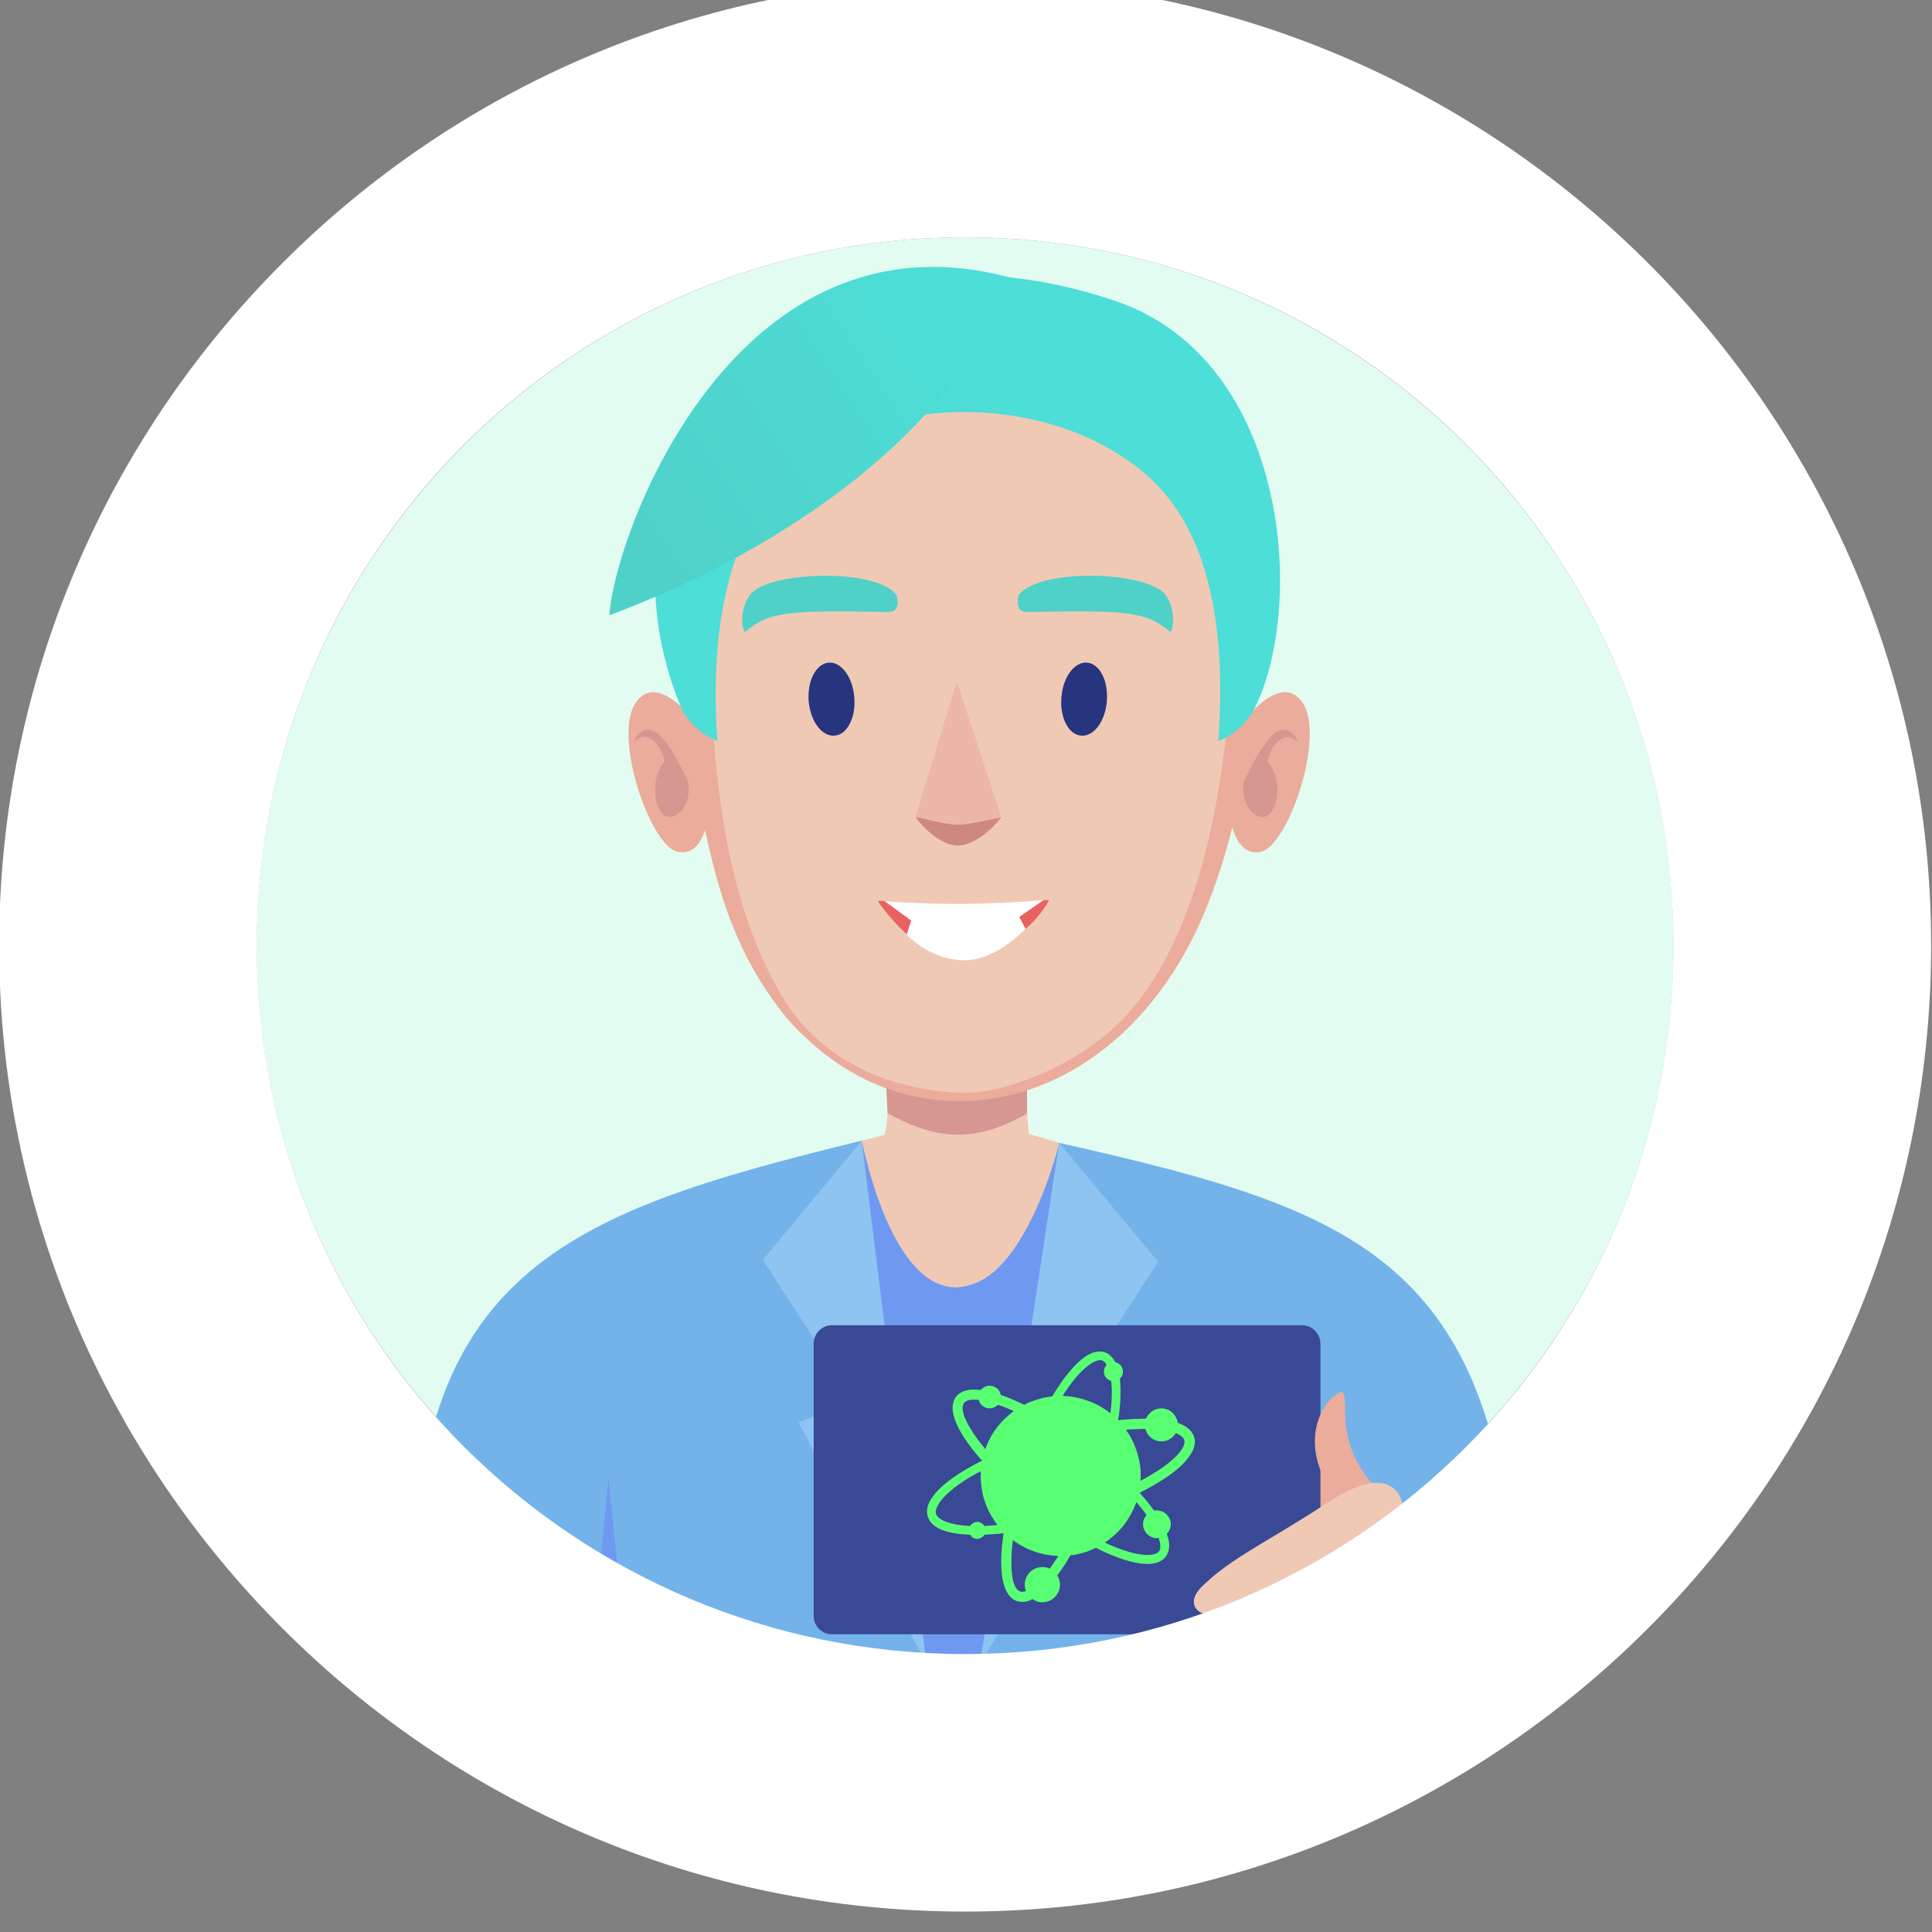
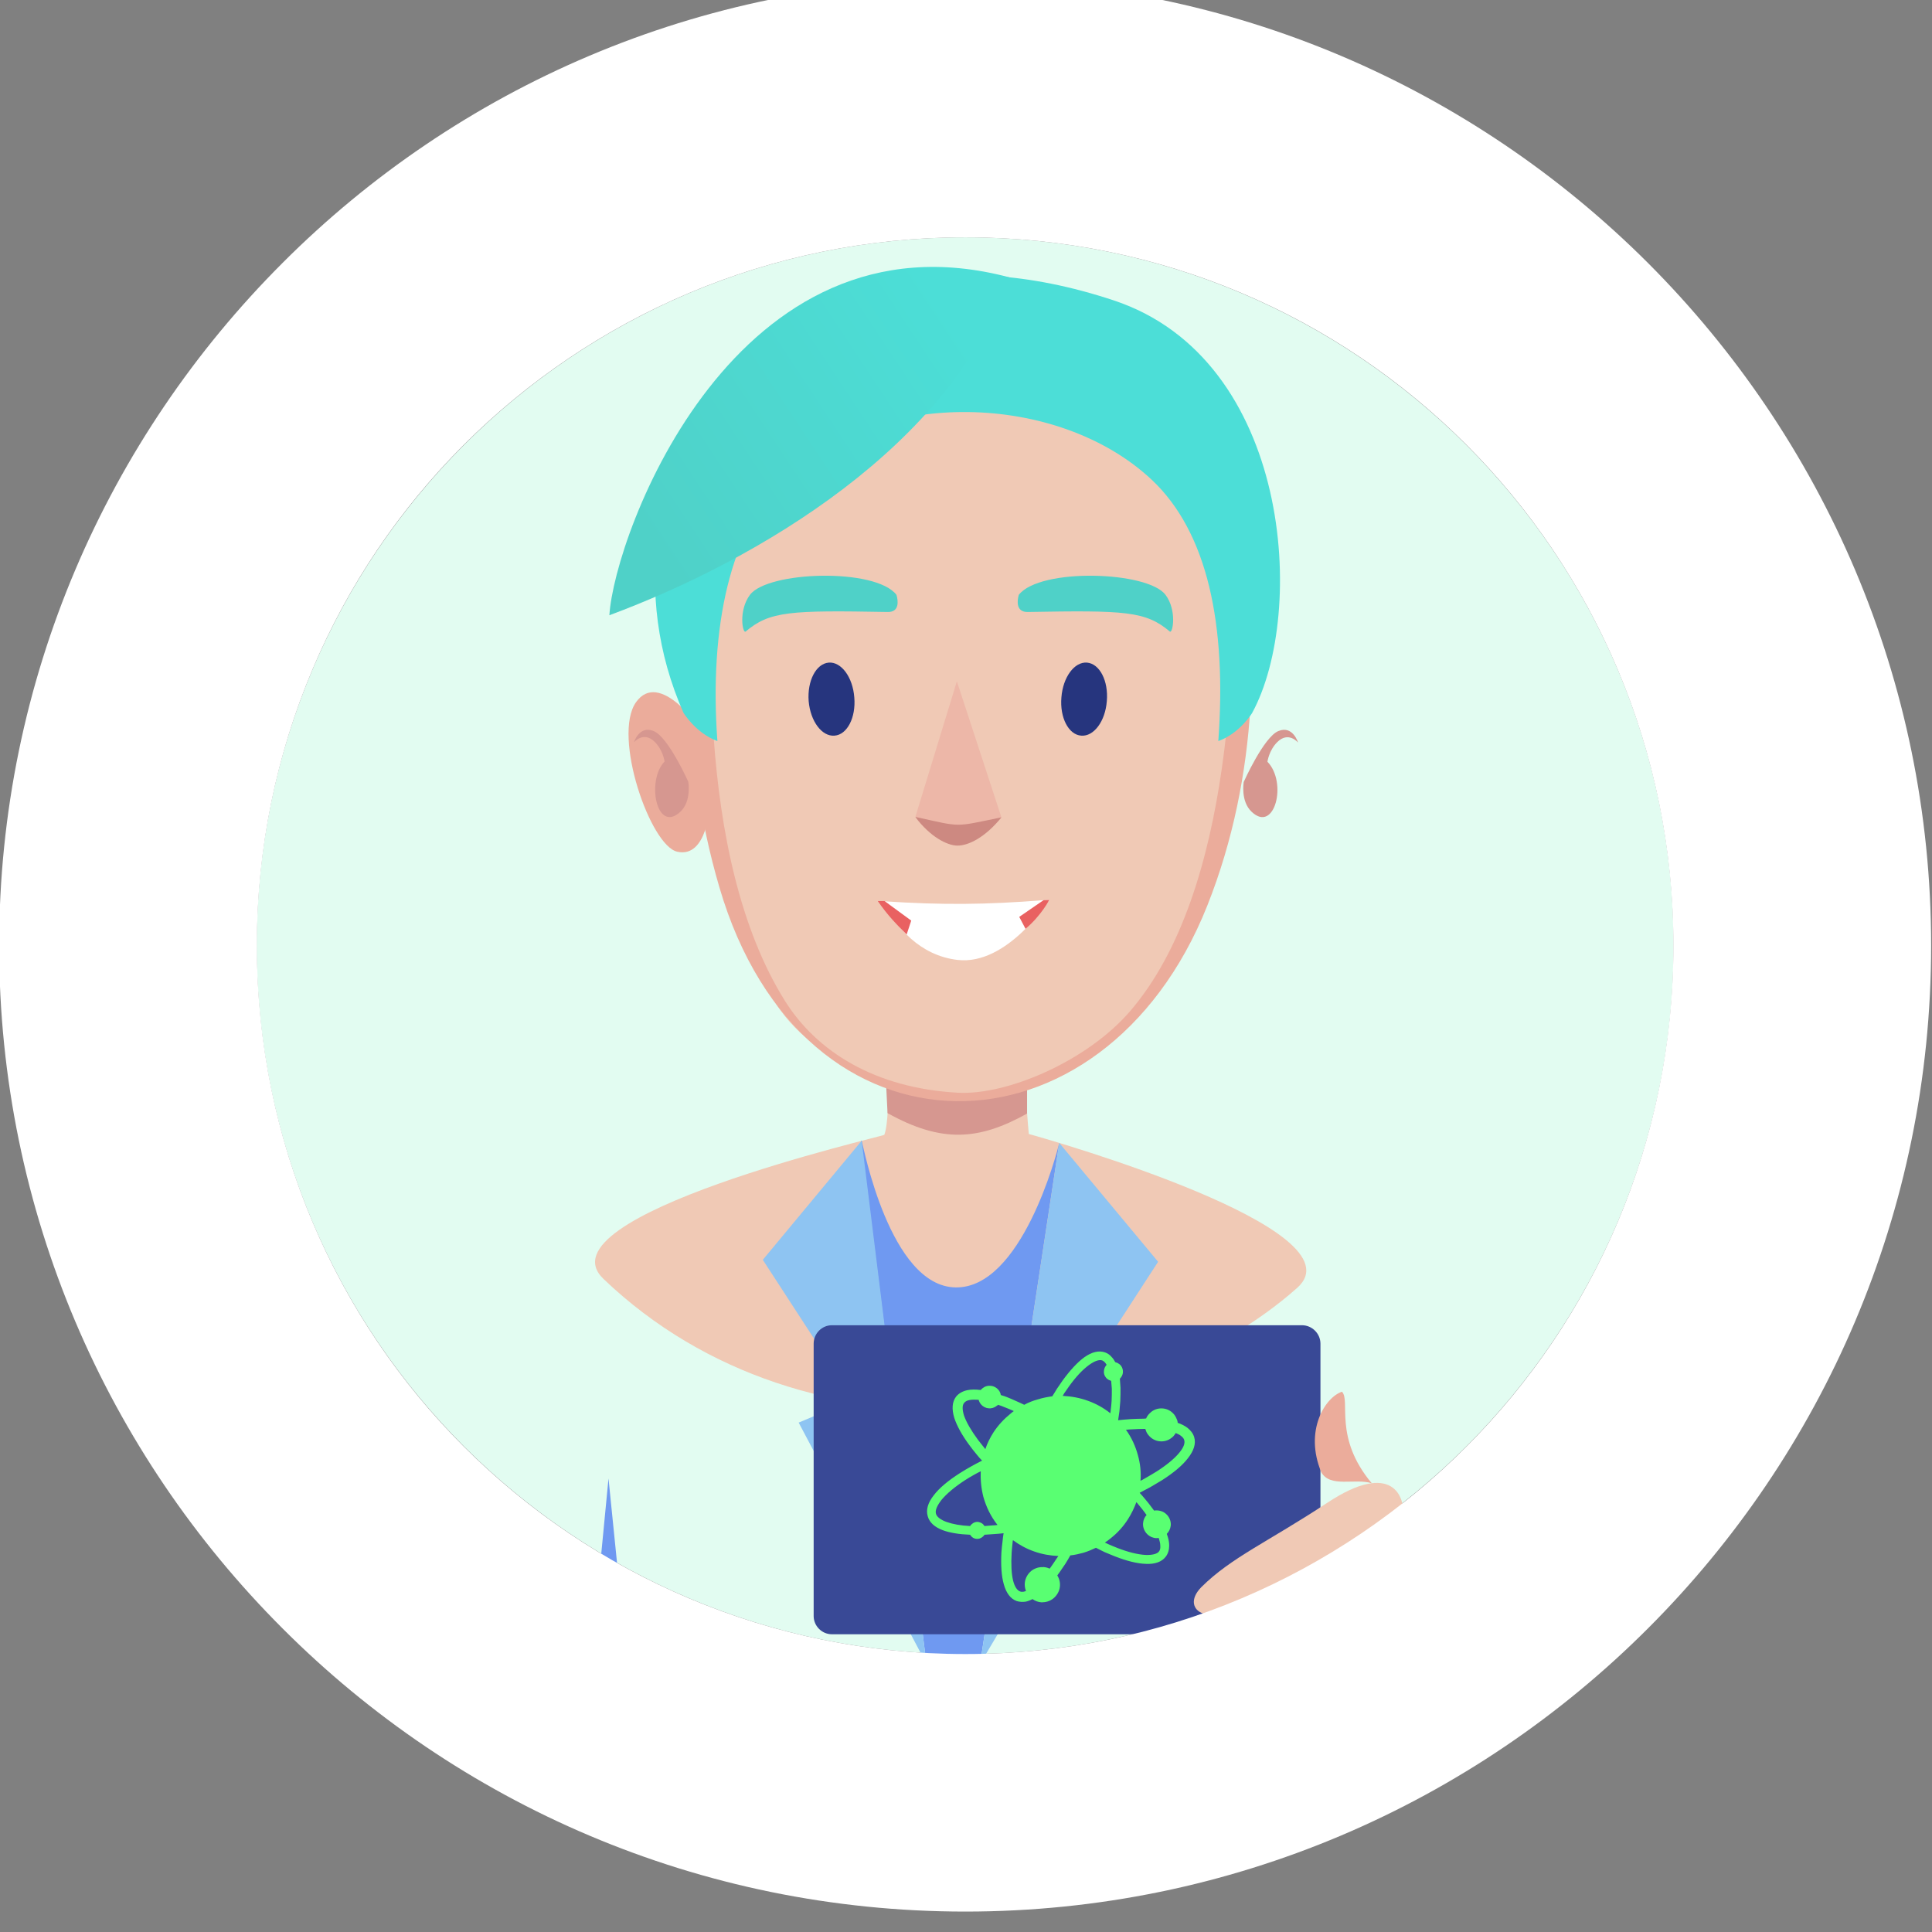
<svg xmlns="http://www.w3.org/2000/svg" xml:space="preserve" width="88.9mm" height="88.9mm" version="1.1" style="shape-rendering:geometricPrecision; text-rendering:geometricPrecision; image-rendering:optimizeQuality; fill-rule:evenodd; clip-rule:evenodd" viewBox="0 0 8890 8890">
  <rect x="0" y="0" width="8890" height="8890" fill="#808080" stroke="none" />
  <defs>
    <style type="text/css">
   
    .fil15 {fill:#394996}
    .fil10 {fill:#4FD1C8}
    .fil17 {fill:#6F99F1}
    .fil12 {fill:#8EC4F2}
    .fil0 {fill:#E2FCF1}
    .fil5 {fill:#26357E;fill-rule:nonzero}
    .fil13 {fill:#4CDED7;fill-rule:nonzero}
    .fil16 {fill:#59FF72;fill-rule:nonzero}
    .fil11 {fill:#6F99F1;fill-rule:nonzero}
    .fil4 {fill:#73B3EA;fill-rule:nonzero}
    .fil7 {fill:#CD8981;fill-rule:nonzero}
    .fil2 {fill:#D69790;fill-rule:nonzero}
    .fil9 {fill:#E96161;fill-rule:nonzero}
    .fil3 {fill:#EBAC9B;fill-rule:nonzero}
    .fil6 {fill:#EDB7A8;fill-rule:nonzero}
    .fil1 {fill:#F0C9B5;fill-rule:nonzero}
    .fil8 {fill:white;fill-rule:nonzero}
    .fil14 {fill:url(#id0);fill-rule:nonzero}
   
  </style>
    <linearGradient id="id0" gradientUnits="userSpaceOnUse" x1="4450.29" y1="1549.23" x2="2997.69" y2="2509.99">
      <stop offset="0" style="stop-opacity:1; stop-color:#4CDED7" />
      <stop offset="1" style="stop-opacity:1; stop-color:#4FD1C8" />
    </linearGradient>
  </defs>
  <g id="Слой_x0020_1">
    <path class="fil0" d="M4442 1092c1800,0 3259,1459 3259,3260 0,1800 -1459,3259 -3259,3259 -1802,0 -3261,-1459 -3261,-3259 0,-1801 1459,-3260 3261,-3260z" />
    <path class="fil1" d="M4697 4703c0,0 28,427 37,515 106,29 1537,439 1235,708 -727,647 -2250,860 -3192,-41 -305,-291 1285,-656 1292,-663 34,-87 12,-491 12,-491l616 -28 0 0z" />
    <path class="fil2" d="M4726 5124c-222,124 -394,136 -642,-2l-8 -160c92,36 186,64 275,82 53,11 59,11 110,1 88,-17 178,-44 265,-78l0 157z" />
    <path class="fil1" d="M4406 5053c338,-50 713,-210 872,-445 487,-722 545,-1572 420,-2173 -208,-1211 -2181,-1344 -2460,-57 -119,549 -101,1432 302,2189 172,323 557,432 867,486l-1 0 0 0z" />
-     <path class="fil3" d="M5694 3356c0,0 190,-279 299,-124 108,156 -66,659 -190,687 -139,32 -151,-216 -151,-216l42 -347 0 0z" />
    <path class="fil2" d="M5723 3598c0,0 92,-206 159,-234 67,-28 91,53 91,53 0,0 -44,-54 -96,-2 -38,38 -45,90 -45,90 93,96 33,330 -72,231 -53,-49 -37,-138 -37,-138l0 0z" />
    <path class="fil3" d="M5555 4168c240,-603 242,-1257 143,-1733 -7,-40 -16,-78 -26,-115 23,680 2,1782 -472,2333 -196,228 -564,388 -794,375 -377,-21 -647,-187 -795,-424 -411,-659 -364,-1770 -296,-2462 -33,73 -58,151 -77,236 -93,432 -111,1082 72,1704 383,1312 1767,1286 2245,86l0 0z" />
    <path class="fil3" d="M3225 3356c0,0 -190,-279 -299,-124 -108,156 66,659 190,687 139,32 151,-216 151,-216l-42 -347 0 0z" />
-     <path class="fil4" d="M6990 7654c-37,-1835 -672,-2070 -2116,-2395 0,0 -125,668 -498,666 -340,-2 -402,-561 -411,-661 -1,-9 -1,-15 -1,-15 -1411,345 -2153,617 -2056,2413l5082 -8 0 0z" />
    <path class="fil5" d="M3721 3226c8,93 61,164 119,159 58,-4 99,-83 91,-176 -7,-93 -60,-165 -118,-160 -58,5 -99,84 -92,177z" />
    <path class="fil5" d="M5093 3226c-7,93 -60,164 -118,159 -58,-4 -99,-83 -91,-176 7,-93 60,-165 118,-160 58,5 99,84 91,177z" />
    <path class="fil6" d="M4403 3135l-191 624c75,117 265,167 396,2l-205 -626z" />
    <path class="fil7" d="M4212 3759c68,92 146,131 192,132 51,1 129,-37 204,-130 -222,45 -177,46 -396,-2z" />
    <path class="fil8" d="M4065 4147c57,121 169,250 341,270 230,27 422,-276 422,-276l-25 1c-267,21 -465,23 -738,5l0 0z" />
    <path class="fil9" d="M4070 4146l-31 0c46,67 89,110 133,154l21 -64 -123 -90 0 0zm649 128c73,-62 109,-133 109,-133l-26 1 -112 77 29 55 0 0z" />
    <path class="fil10" d="M5383 2906c-111,-94 -205,-98 -654,-90 -53,1 -50,-49 -41,-79 98,-125 593,-109 675,0 54,72 33,180 20,169l0 0z" />
    <path class="fil11" d="M4874 5259l0 0c-11,49 -174,670 -477,665 -302,-5 -424,-650 -432,-675l-3 1 301 2406 247 0 364 -2397z" />
    <polygon class="fil12" points="3965,5249 3510,5797 3928,6440 3675,6546 4263,7656 " />
    <polygon class="fil12" points="4874,5259 5329,5806 4911,6450 5164,6555 4510,7656 " />
    <path class="fil10" d="M3431 2906c111,-94 205,-98 654,-90 53,1 49,-49 40,-79 -97,-125 -592,-109 -674,0 -54,72 -34,180 -20,169l0 0z" />
    <path class="fil13" d="M5606 3410c39,-535 -49,-961 -307,-1203 -432,-404 -1261,-422 -1688,-10 -251,242 -348,686 -310,1213 -99,-36 -156,-130 -156,-130 -483,-1093 415,-2417 1979,-1898 819,271 888,1439 638,1898 0,0 -56,94 -156,130z" />
    <path class="fil14" d="M2804 2831c23,-375 580,-1889 1840,-1555 -264,775 -1159,1302 -1840,1555z" />
-     <path class="fil3" d="M6475 7480c-411,162 -768,63 -940,-40 -200,-521 21,-609 433,-682 191,-34 342,5 457,204 94,161 -72,109 50,518z" />
    <path class="fil15" d="M5991 6098l-2163 0c-46,0 -84,38 -84,85l0 1253c0,46 38,84 84,84l2163 0c46,0 85,-38 85,-84l0 -1253c0,-47 -39,-85 -85,-85z" />
    <path class="fil1" d="M5656 7653l480 -1c217,0 245,-56 333,-130 89,-76 38,-126 65,-214 17,-55 0,-115 -22,-153 6,-45 16,-154 -57,-182 12,-79 -45,-259 -349,-57 -273,180 -440,250 -578,387 -56,57 -37,106 7,121 -65,57 -17,152 55,133 -42,76 25,96 66,96l0 0z" />
    <path class="fil3" d="M6312 6825c-177,-211 -96,-380 -137,-421 -77,25 -175,179 -95,371 42,72 155,26 232,50z" />
    <path class="fil16" d="M5181 6579c26,36 44,76 55,117 11,39 15,78 12,118 9,-5 17,-9 25,-14 18,-10 34,-20 49,-29 47,-30 83,-60 105,-87 18,-22 27,-42 22,-58l0 0c-2,-7 -7,-13 -15,-19 -6,-5 -14,-9 -24,-13 -1,1 -2,3 -3,5 -4,6 -9,12 -16,17 -16,13 -36,18 -55,16 -20,-2 -38,-12 -51,-28 -6,-7 -10,-14 -12,-21 -1,-3 -2,-6 -3,-8l-6 0c-17,0 -36,1 -55,2 -9,0 -18,1 -28,2l0 0zm63 290c9,10 18,20 26,30 10,12 21,25 30,38 3,4 7,9 9,12l2 2c9,-2 18,-1 27,1l0 0c14,3 26,11 35,22 11,14 16,31 14,47 -2,14 -8,27 -18,37 7,19 11,37 11,53 0,20 -5,38 -16,52 -18,24 -50,35 -91,33 -39,-1 -88,-13 -144,-35 -14,-6 -30,-12 -46,-19 -13,-6 -26,-13 -40,-20 -19,9 -38,17 -58,23 -19,5 -39,10 -60,12 -7,13 -15,26 -23,39 -10,15 -19,28 -28,41l0 0c-2,3 -5,6 -8,11l-1 1c10,16 14,34 12,52 -2,20 -13,40 -30,54 -16,13 -35,18 -54,18 -15,-1 -30,-6 -42,-15 -11,6 -22,10 -32,12 -14,2 -28,1 -41,-3 -28,-10 -48,-37 -59,-77 -11,-38 -14,-88 -11,-147 1,-16 3,-33 5,-49 1,-13 3,-26 5,-39 -15,2 -30,3 -45,4 -14,1 -28,2 -43,3 -2,4 -5,7 -9,10l0 0c-8,7 -19,10 -28,9 -10,-1 -20,-6 -26,-15 -1,-1 -2,-2 -3,-4 -51,-2 -94,-9 -126,-21 -37,-14 -61,-35 -69,-64 -9,-30 1,-63 28,-97 25,-33 66,-67 119,-101 16,-10 34,-21 52,-31 16,-9 33,-18 51,-27 -10,-10 -19,-21 -27,-31l0 0c-11,-13 -20,-25 -29,-37 -36,-48 -60,-92 -72,-129 -12,-40 -10,-73 8,-97 12,-15 29,-25 51,-30 18,-4 39,-4 63,-1 2,-3 5,-6 8,-8 11,-9 25,-13 39,-11 13,1 26,8 35,19 4,5 7,11 9,17l0 0c0,2 1,4 1,6l9 3 0 0c5,1 12,4 20,7l0 0c13,5 27,11 42,18 12,5 24,11 37,17 20,-11 41,-19 63,-25 22,-7 44,-11 66,-14 7,-12 15,-23 21,-34 9,-13 18,-26 26,-38 35,-48 69,-85 101,-108 34,-24 66,-32 95,-22 11,4 22,11 30,21 7,7 12,15 17,24 3,1 6,2 9,3l0 0c6,3 12,7 17,13l0 0c7,9 10,21 9,32 -1,10 -6,20 -14,28 1,13 2,27 3,42 0,19 0,40 -1,61 -1,16 -3,31 -4,47 -2,13 -4,27 -6,41 20,-2 39,-4 57,-5 21,-1 41,-2 61,-2l0 0 11 -1c1,-3 3,-7 5,-10l0 0c5,-8 11,-14 18,-20 16,-13 36,-18 55,-16 20,2 38,12 51,28 6,8 10,16 13,24 2,5 3,9 3,14 18,6 33,14 45,23 15,12 26,26 31,43 9,30 -2,63 -29,97 -25,33 -66,67 -119,101 -17,10 -35,21 -54,32 -15,8 -32,17 -49,26l0 0zm-15 43c-10,27 -23,54 -39,79 -21,33 -48,63 -80,88 -8,7 -17,13 -26,19l0 0c6,3 12,6 17,8 14,6 28,12 41,17l0 0c49,19 93,30 129,32 30,1 53,-4 62,-16 5,-6 7,-15 6,-27 0,-10 -3,-22 -7,-35 -8,1 -16,1 -23,-1l0 0c-14,-3 -26,-11 -35,-22 -11,-14 -16,-31 -14,-47 1,-13 7,-26 16,-36 -2,-2 -5,-6 -9,-12l0 0c-8,-11 -17,-22 -27,-34 -4,-5 -7,-9 -11,-13l0 0zm-359 248c-38,-2 -75,-8 -111,-21 -35,-12 -68,-30 -98,-52 -1,5 -2,10 -2,15 -2,15 -3,30 -4,44 -3,52 -1,96 7,128 7,27 18,44 32,49 5,2 11,2 17,1 3,-1 6,-2 10,-3 -5,-13 -7,-27 -5,-41 3,-20 13,-38 30,-52 14,-11 32,-17 49,-17 12,-1 24,2 35,7l6 -8 0 0c8,-11 16,-24 25,-37 3,-4 6,-9 9,-13l0 0zm-280 -143c-31,-39 -52,-83 -65,-129 -10,-39 -14,-79 -12,-118 -9,4 -18,9 -27,14 -17,9 -33,19 -47,28 -46,30 -83,61 -107,90 -20,26 -30,48 -25,64 4,14 21,27 48,37 28,10 65,17 109,19 2,-4 5,-7 9,-10 8,-7 18,-10 28,-9 10,2 20,6 26,15l0 0c1,1 2,2 3,4 12,-1 24,-2 37,-3 8,0 15,-1 23,-2l0 0zm-56 -349c9,-27 22,-53 38,-78 21,-32 48,-61 79,-86 5,-4 9,-8 14,-11l-11 -5c-13,-5 -25,-11 -37,-15l0 0c-6,-3 -13,-5 -19,-7l0 0 -6 -2c-1,2 -3,4 -6,5 -11,9 -25,13 -38,11 -13,-1 -26,-8 -35,-19 -4,-5 -7,-11 -9,-17l0 0 -1 -3c-16,-1 -30,-1 -41,1 -12,2 -21,7 -26,14 -9,11 -8,32 0,58l0 0c11,31 33,69 64,111 8,11 17,21 26,33l0 0 8 10 0 0zm356 -245c40,2 79,9 117,23 36,13 71,32 102,57 1,-5 2,-10 2,-15 2,-14 3,-28 4,-41 1,-20 1,-39 1,-57 -1,-12 -2,-25 -3,-36 -2,-1 -4,-1 -5,-2l0 0c-7,-2 -14,-7 -19,-13l0 0c-8,-10 -11,-21 -9,-33 1,-9 5,-18 12,-26 -2,-4 -5,-7 -7,-10 -4,-5 -9,-8 -13,-10 -15,-5 -36,3 -61,21 -29,21 -60,54 -91,97 -8,11 -15,22 -23,33 -2,4 -5,8 -7,12l0 0z" />
    <path class="fil2" d="M3167 3597c0,0 -92,-206 -159,-233 -67,-28 -91,52 -91,52 0,0 44,-54 96,-2 38,38 45,90 45,90 -85,88 -37,334 73,231 52,-49 36,-138 36,-138l0 0z" />
    <polygon class="fil17" points="2886,7654 2718,7654 2800,6803 " />
    <path class="fil8" d="M4442 -93c1225,0 2336,498 3142,1304 804,805 1302,1915 1302,3140 0,1226 -498,2337 -1302,3141 -805,806 -1917,1304 -3142,1304 -1226,0 -2337,-497 -3141,-1302 -806,-805 -1305,-1917 -1305,-3143 0,-1225 499,-2337 1305,-3142 804,-805 1915,-1302 3141,-1302zm2304 2138c-589,-589 -1403,-953 -2304,-953 -902,0 -1718,365 -2308,955 -588,588 -952,1403 -952,2304 0,902 364,1717 952,2305 590,590 1406,955 2308,955 901,0 1716,-364 2304,-953 590,-589 954,-1405 954,-2307 0,-901 -365,-1717 -954,-2306z" />
  </g>
</svg>